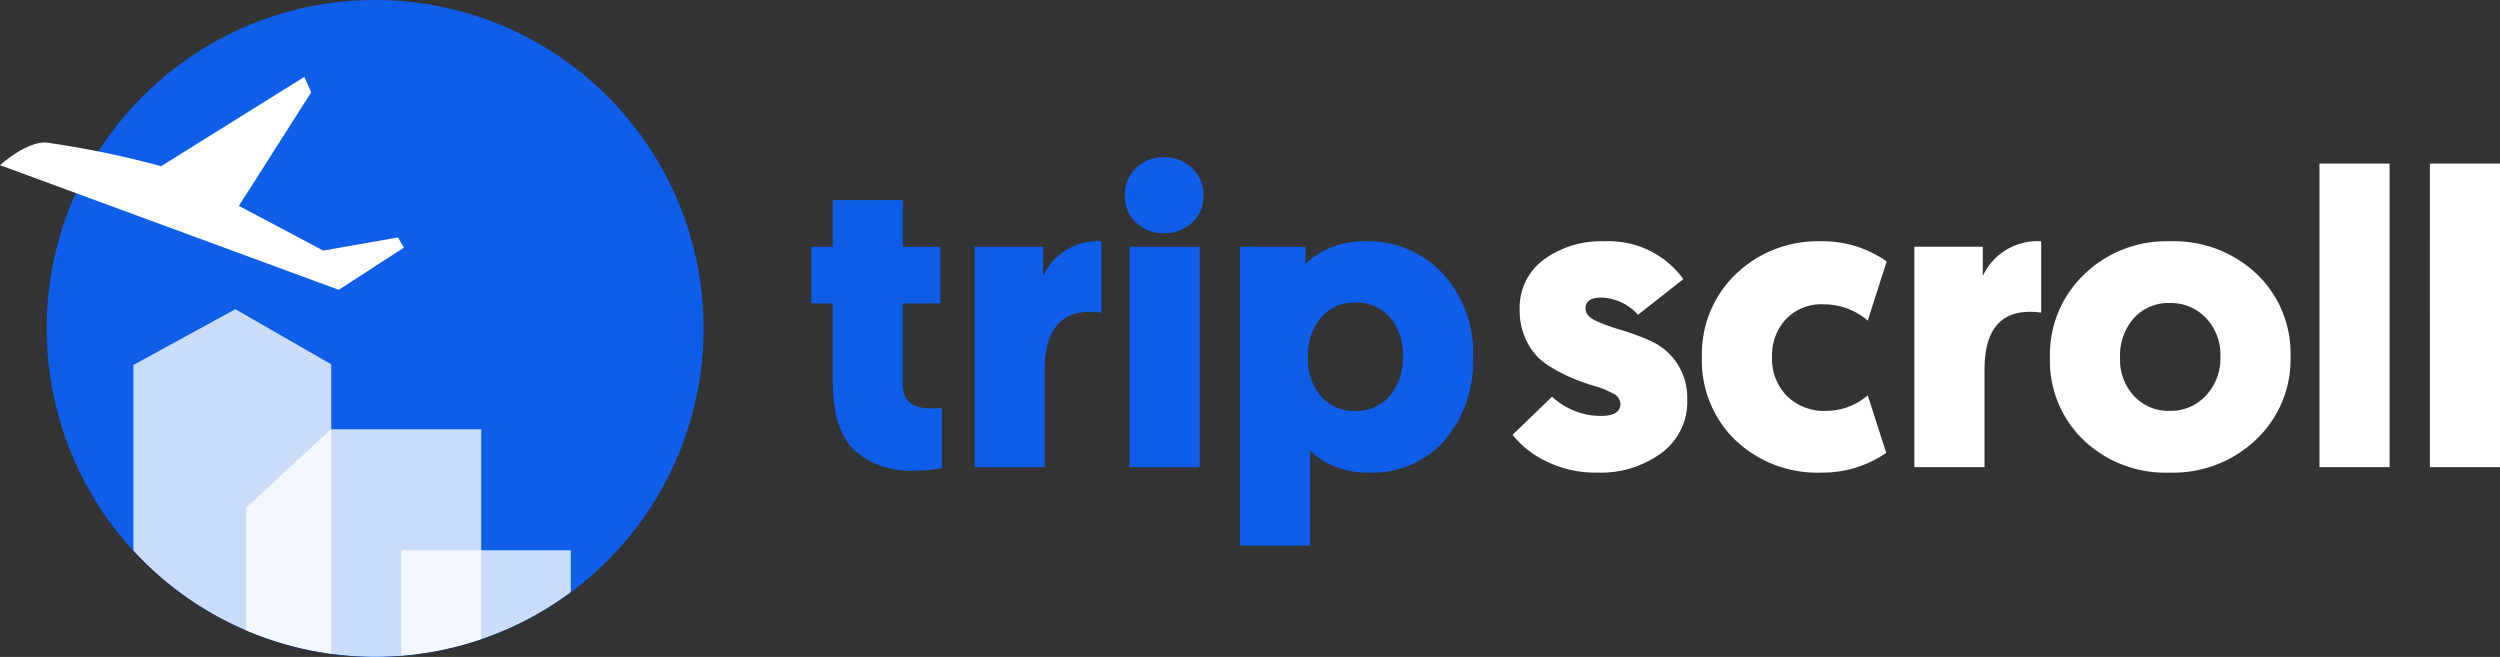
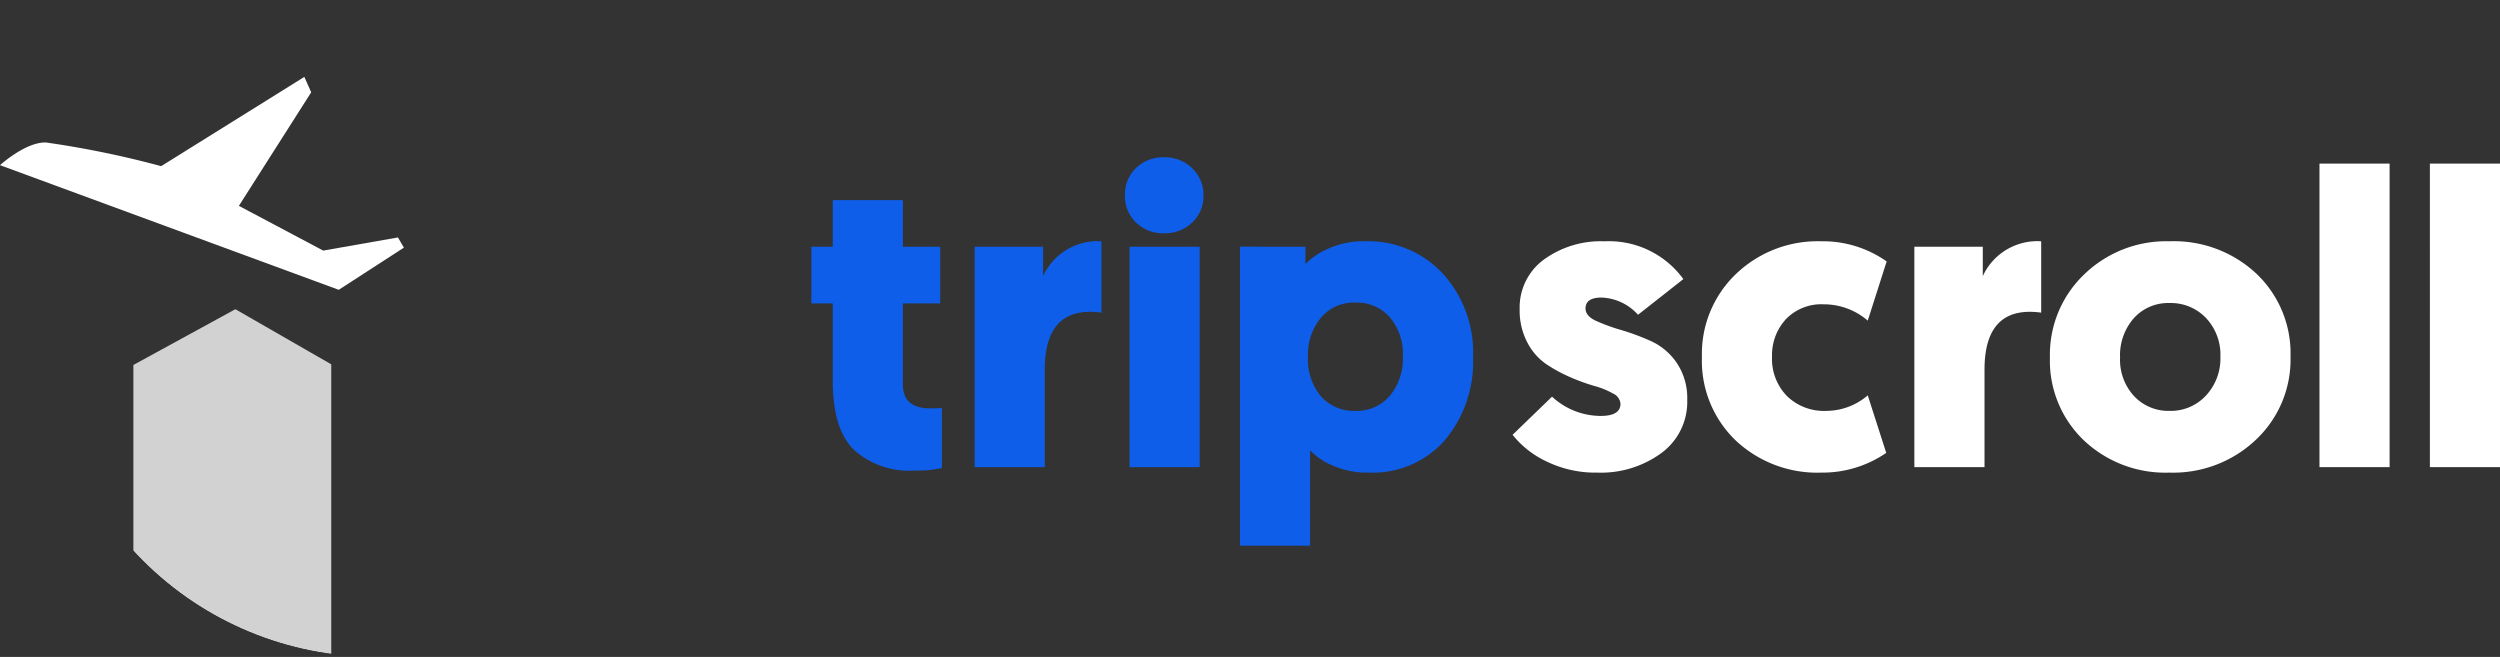
<svg xmlns="http://www.w3.org/2000/svg" width="196.514" height="51.638" viewBox="0 0 196.514 51.638">
  <rect x="0" y="0" width="196.514" height="51.638" fill="#333333" stroke="none" />
  <defs>
    <clipPath id="clip-path">
      <path id="Path_1109" data-name="Path 1109" d="M27.526,0A25.818,25.818,0,1,0,53.346,25.818,25.819,25.819,0,0,0,27.526,0Z" transform="translate(-1.707 -0.001)" fill="none" />
    </clipPath>
    <clipPath id="clip-path-2">
      <rect id="Rectangle_1577" data-name="Rectangle 1577" width="15.554" height="34.438" fill="#fff" />
    </clipPath>
    <clipPath id="clip-path-3">
-       <rect id="Rectangle_1578" data-name="Rectangle 1578" width="18.477" height="25.18" fill="#fff" />
-     </clipPath>
+       </clipPath>
    <clipPath id="clip-path-4">
-       <rect id="Rectangle_1579" data-name="Rectangle 1579" width="13.323" height="15.491" fill="#fff" />
-     </clipPath>
+       </clipPath>
  </defs>
  <g id="Group_1312" data-name="Group 1312" transform="translate(2 0)">
    <g id="Group_1310" data-name="Group 1310" transform="translate(0 0)">
      <path id="Path_1151" data-name="Path 1151" d="M7.557-20.988v3.663h2.937v4.455H7.557V-6.5Q7.557-4.62,9.7-4.62q.561,0,.924-.033V.066a8.532,8.532,0,0,1-2.112.2A6.518,6.518,0,0,1,3.68-1.386Q2.046-3.036,2.046-6.765V-12.87H.363v-4.455H2.046v-3.663Zm15.609,3.234v5.61a6.3,6.3,0,0,0-.891-.066q-3.564,0-3.564,4.554V0H13.2V-17.325h5.379v2.31A4.717,4.717,0,0,1,23.166-17.754Zm7.722.429V0H25.377V-17.325Zm-.594-1.9a3.1,3.1,0,0,1-2.211.842,3.039,3.039,0,0,1-2.194-.842,2.828,2.828,0,0,1-.875-2.128,2.868,2.868,0,0,1,.875-2.162,3.039,3.039,0,0,1,2.194-.842,3.063,3.063,0,0,1,2.211.858,2.855,2.855,0,0,1,.891,2.145A2.8,2.8,0,0,1,30.294-19.223ZM39.4-8.712a4.546,4.546,0,0,0,1.023,3.151,3.462,3.462,0,0,0,2.706,1.139A3.4,3.4,0,0,0,45.837-5.61a4.586,4.586,0,0,0,1.023-3.1,4.459,4.459,0,0,0-1.023-3.069,3.439,3.439,0,0,0-2.706-1.155,3.363,3.363,0,0,0-2.722,1.2A4.549,4.549,0,0,0,39.4-8.712Zm-.2-8.613v1.353A5.658,5.658,0,0,1,40.97-17.16a6.685,6.685,0,0,1,2.92-.594A7.984,7.984,0,0,1,50-15.213a9.184,9.184,0,0,1,2.376,6.534A9.584,9.584,0,0,1,50.144-2.1,7.548,7.548,0,0,1,44.187.429,6.66,6.66,0,0,1,41.25-.165,5.1,5.1,0,0,1,39.567-1.32V6.171H34.056v-23.5Z" transform="translate(61.414 36.72)" fill="#0e5eea" />
      <path id="Path_1150" data-name="Path 1150" d="M7.128.429A8.749,8.749,0,0,1,3.1-.462,7.446,7.446,0,0,1,.462-2.541l3.1-3A5.637,5.637,0,0,0,7.392-4.026q1.551,0,1.551-.957a.975.975,0,0,0-.594-.808,6.364,6.364,0,0,0-1.469-.594,15.086,15.086,0,0,1-1.9-.693,11.634,11.634,0,0,1-1.9-1.039,4.673,4.673,0,0,1-1.468-1.7,5.393,5.393,0,0,1-.594-2.591A4.667,4.667,0,0,1,2.9-16.3a7.6,7.6,0,0,1,4.785-1.452,7.234,7.234,0,0,1,6.2,2.97l-3.564,2.805a4.037,4.037,0,0,0-2.871-1.353q-1.254,0-1.254.858,0,.594.825.974a15.037,15.037,0,0,0,2,.726,18.409,18.409,0,0,1,2.343.875,4.9,4.9,0,0,1,2,1.7A4.948,4.948,0,0,1,14.19-5.28a4.98,4.98,0,0,1-2.013,4.158A8.028,8.028,0,0,1,7.128.429ZM25.113-4.422A5.028,5.028,0,0,0,28.38-5.643l1.452,4.521A8.825,8.825,0,0,1,24.75.429a9.354,9.354,0,0,1-6.765-2.541,8.669,8.669,0,0,1-2.64-6.534,8.682,8.682,0,0,1,2.673-6.534,9.273,9.273,0,0,1,6.7-2.574,8.7,8.7,0,0,1,5.148,1.584L28.38-11.517A5.291,5.291,0,0,0,24.915-12.8a3.857,3.857,0,0,0-2.97,1.172,4.169,4.169,0,0,0-1.089,2.953,4.172,4.172,0,0,0,1.172,3.086A4.172,4.172,0,0,0,25.113-4.422Zm16.9-13.332v5.61a6.3,6.3,0,0,0-.891-.066q-3.564,0-3.564,4.554V0H32.043V-17.325h5.379v2.31A4.717,4.717,0,0,1,42.009-17.754ZM45.342-2.129A8.643,8.643,0,0,1,42.7-8.613a8.723,8.723,0,0,1,2.689-6.534,9.265,9.265,0,0,1,6.715-2.607A9.478,9.478,0,0,1,58.938-15.2a8.629,8.629,0,0,1,2.673,6.517A8.643,8.643,0,0,1,58.9-2.162a9.439,9.439,0,0,1-6.8,2.591A9.32,9.32,0,0,1,45.342-2.129Zm2.871-6.484a4.208,4.208,0,0,0,1.106,3.036,3.7,3.7,0,0,0,2.788,1.155,3.764,3.764,0,0,0,2.854-1.2A4.267,4.267,0,0,0,56.1-8.679a4.2,4.2,0,0,0-1.139-3.052A3.815,3.815,0,0,0,52.107-12.9,3.633,3.633,0,0,0,49.3-11.715,4.411,4.411,0,0,0,48.213-8.613ZM63.888,0V-23.859H69.4V0Zm8.679,0V-23.859h5.511V0Z" transform="translate(116.436 36.72)" fill="#fff" />
      <g id="Group_1311" data-name="Group 1311">
-         <path id="Path_1104" data-name="Path 1104" d="M53.346,25.818A25.819,25.819,0,1,1,27.527,0,25.819,25.819,0,0,1,53.346,25.818" transform="translate(-0.039 0)" fill="#0e5eea" />
        <path id="Path_1105" data-name="Path 1105" d="M0,13.125s2.022-1.839,3.622-1.782a75.5,75.5,0,0,1,9.046,1.86L23.922,6.187l.54,1.211-5.684,8.925,6.63,3.517,5.873-1.033.467.8-5.12,3.316Z" transform="translate(-2 -0.142)" fill="#fff" />
      </g>
      <g id="Group_1302" data-name="Group 1302" transform="translate(1.668 0.001)">
        <g id="Group_1301" data-name="Group 1301" clip-path="url(#clip-path)">
          <g id="Group_1294" data-name="Group 1294" transform="translate(6.816 24.304)" opacity="0.78">
            <g id="Group_1293" data-name="Group 1293">
              <g id="Group_1292" data-name="Group 1292" clip-path="url(#clip-path-2)">
                <path id="Path_1106" data-name="Path 1106" d="M8.684,59.314V29.259L16.7,24.876l7.542,4.336v30.1Z" transform="translate(-8.683 -24.876)" fill="#fff" />
              </g>
            </g>
          </g>
          <g id="Group_1297" data-name="Group 1297" transform="translate(15.684 33.74)" opacity="0.78">
            <g id="Group_1296" data-name="Group 1296">
              <g id="Group_1295" data-name="Group 1295" clip-path="url(#clip-path-3)">
                <path id="Path_1107" data-name="Path 1107" d="M36.237,59.714V34.534H24.421L17.76,40.693V59.714Z" transform="translate(-17.76 -34.534)" fill="#fff" />
              </g>
            </g>
          </g>
          <g id="Group_1300" data-name="Group 1300" transform="translate(27.877 43.251)" opacity="0.78">
            <g id="Group_1299" data-name="Group 1299">
              <g id="Group_1298" data-name="Group 1298" clip-path="url(#clip-path-4)">
-                 <path id="Path_1108" data-name="Path 1108" d="M43.562,59.759V44.268H30.239V59.759" transform="translate(-30.239 -44.268)" fill="#fff" />
-               </g>
+                 </g>
            </g>
          </g>
        </g>
      </g>
    </g>
  </g>
</svg>